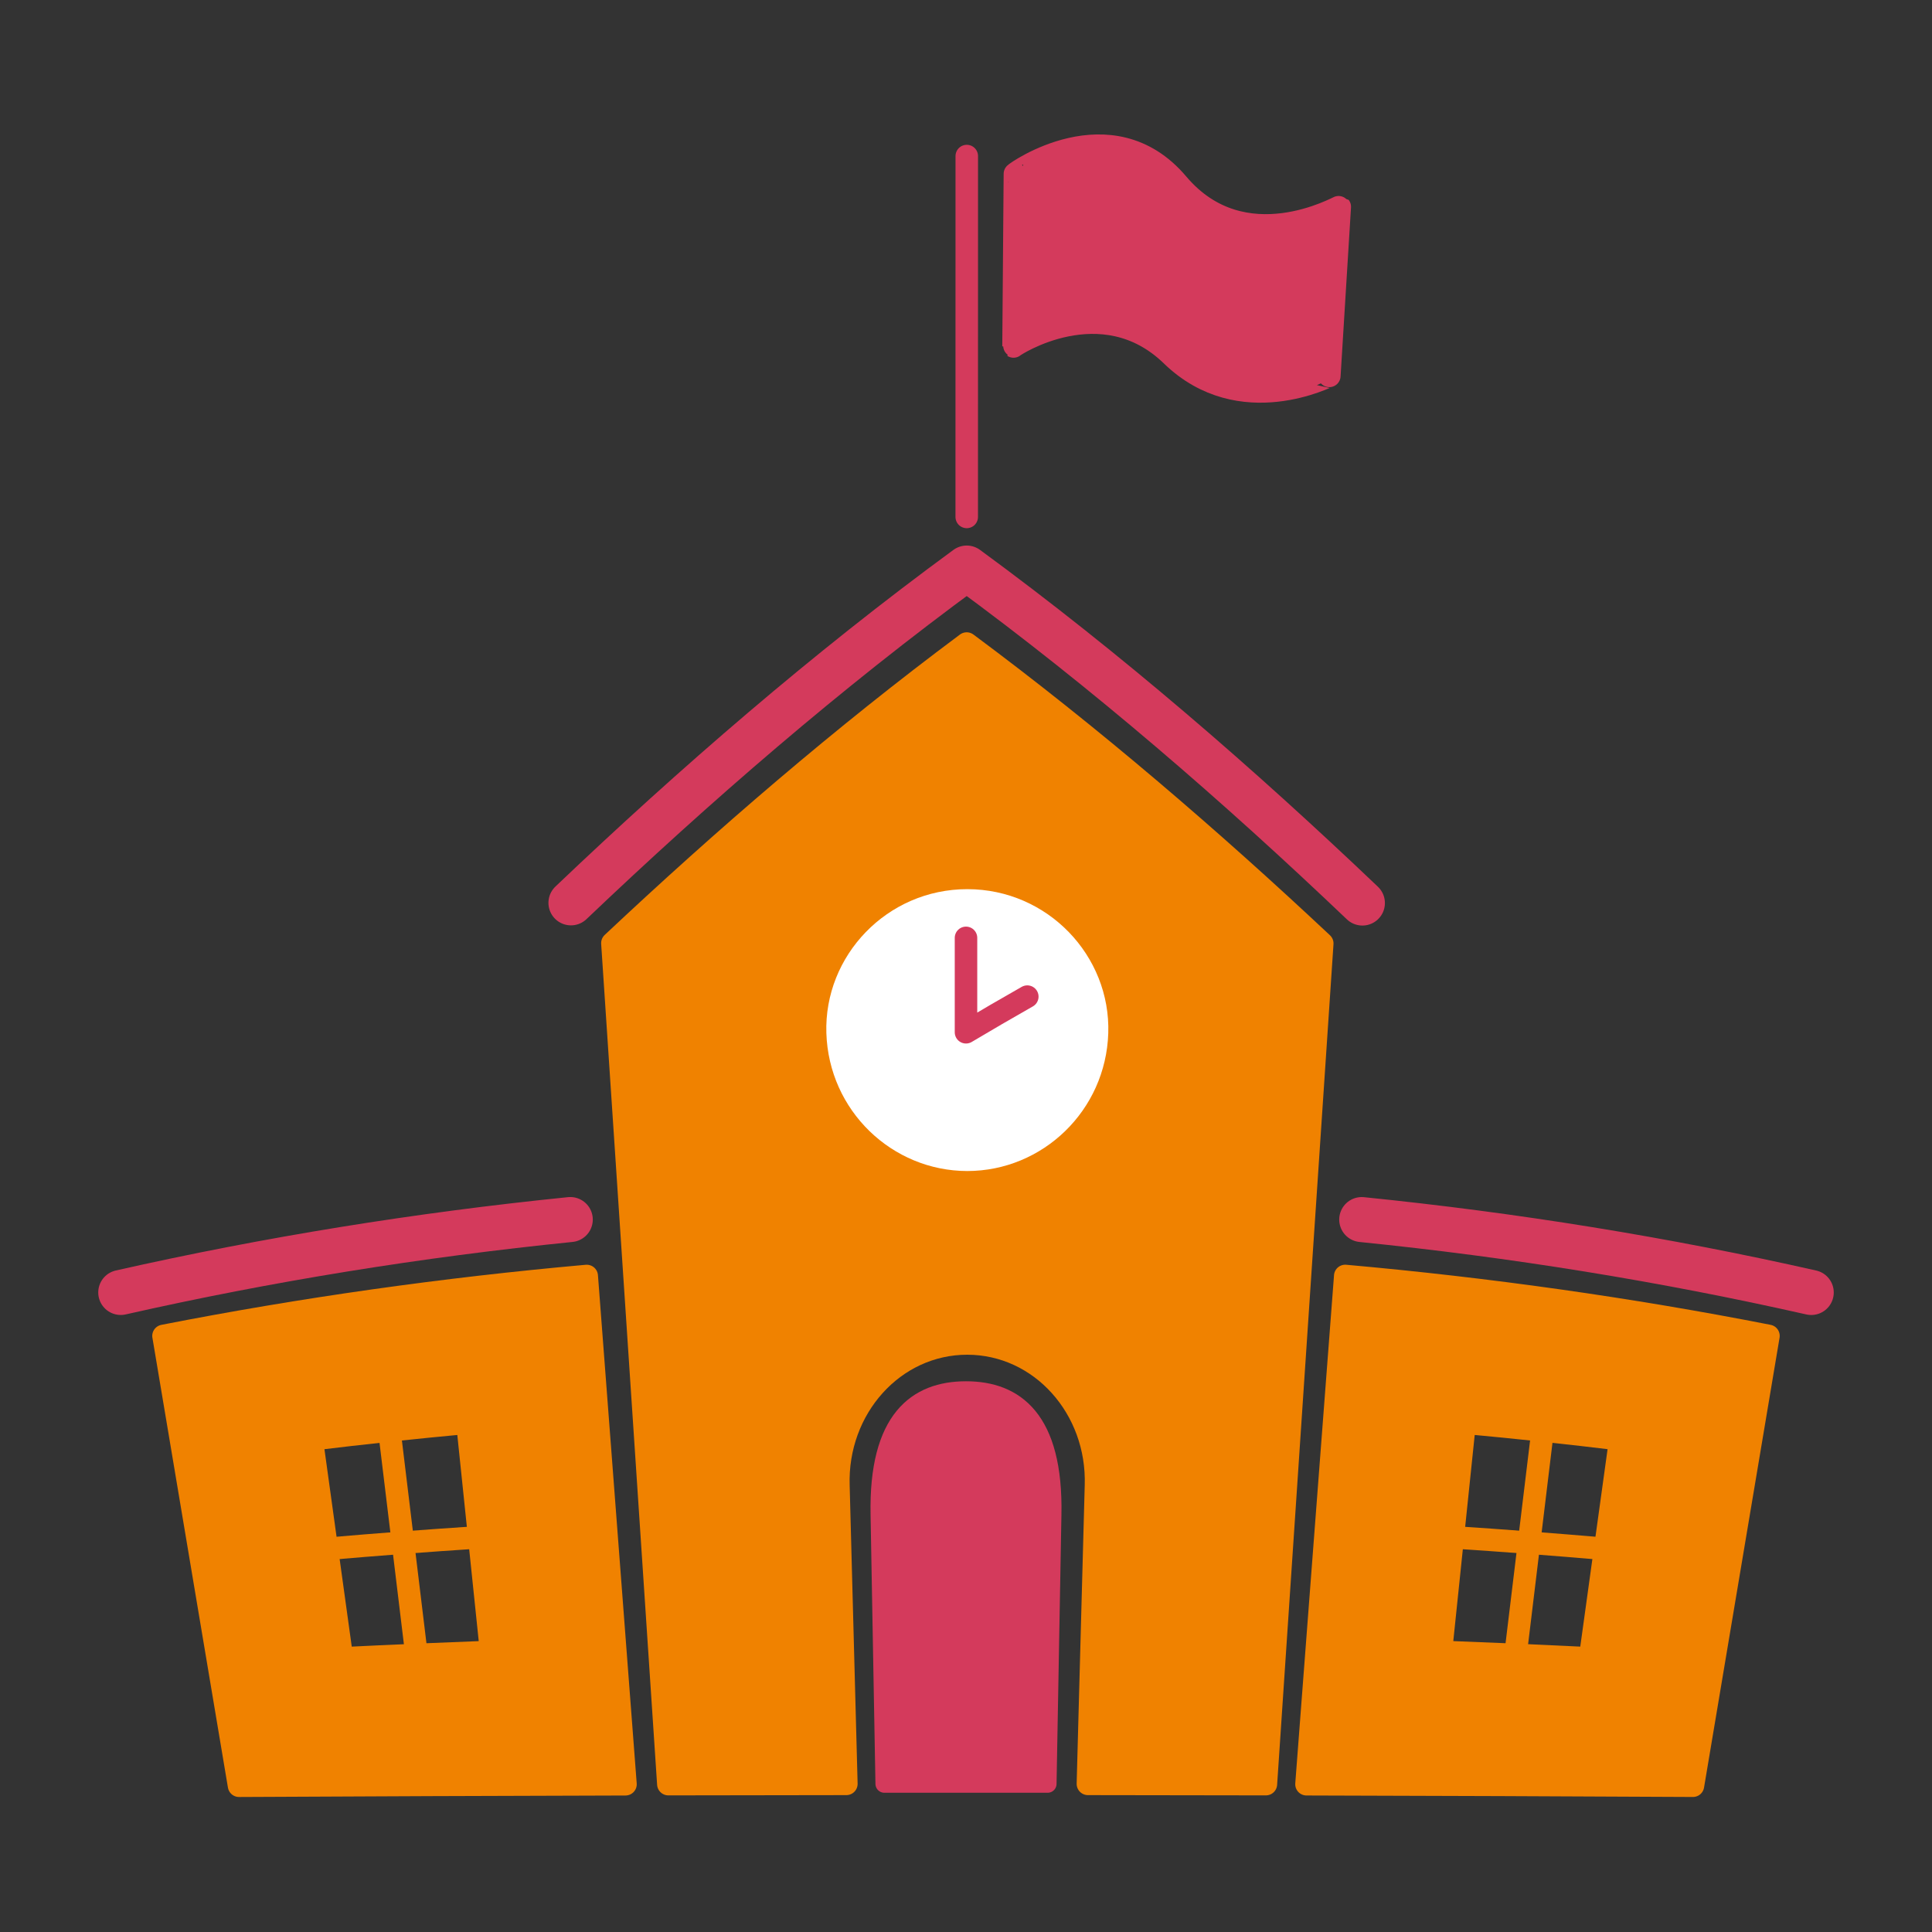
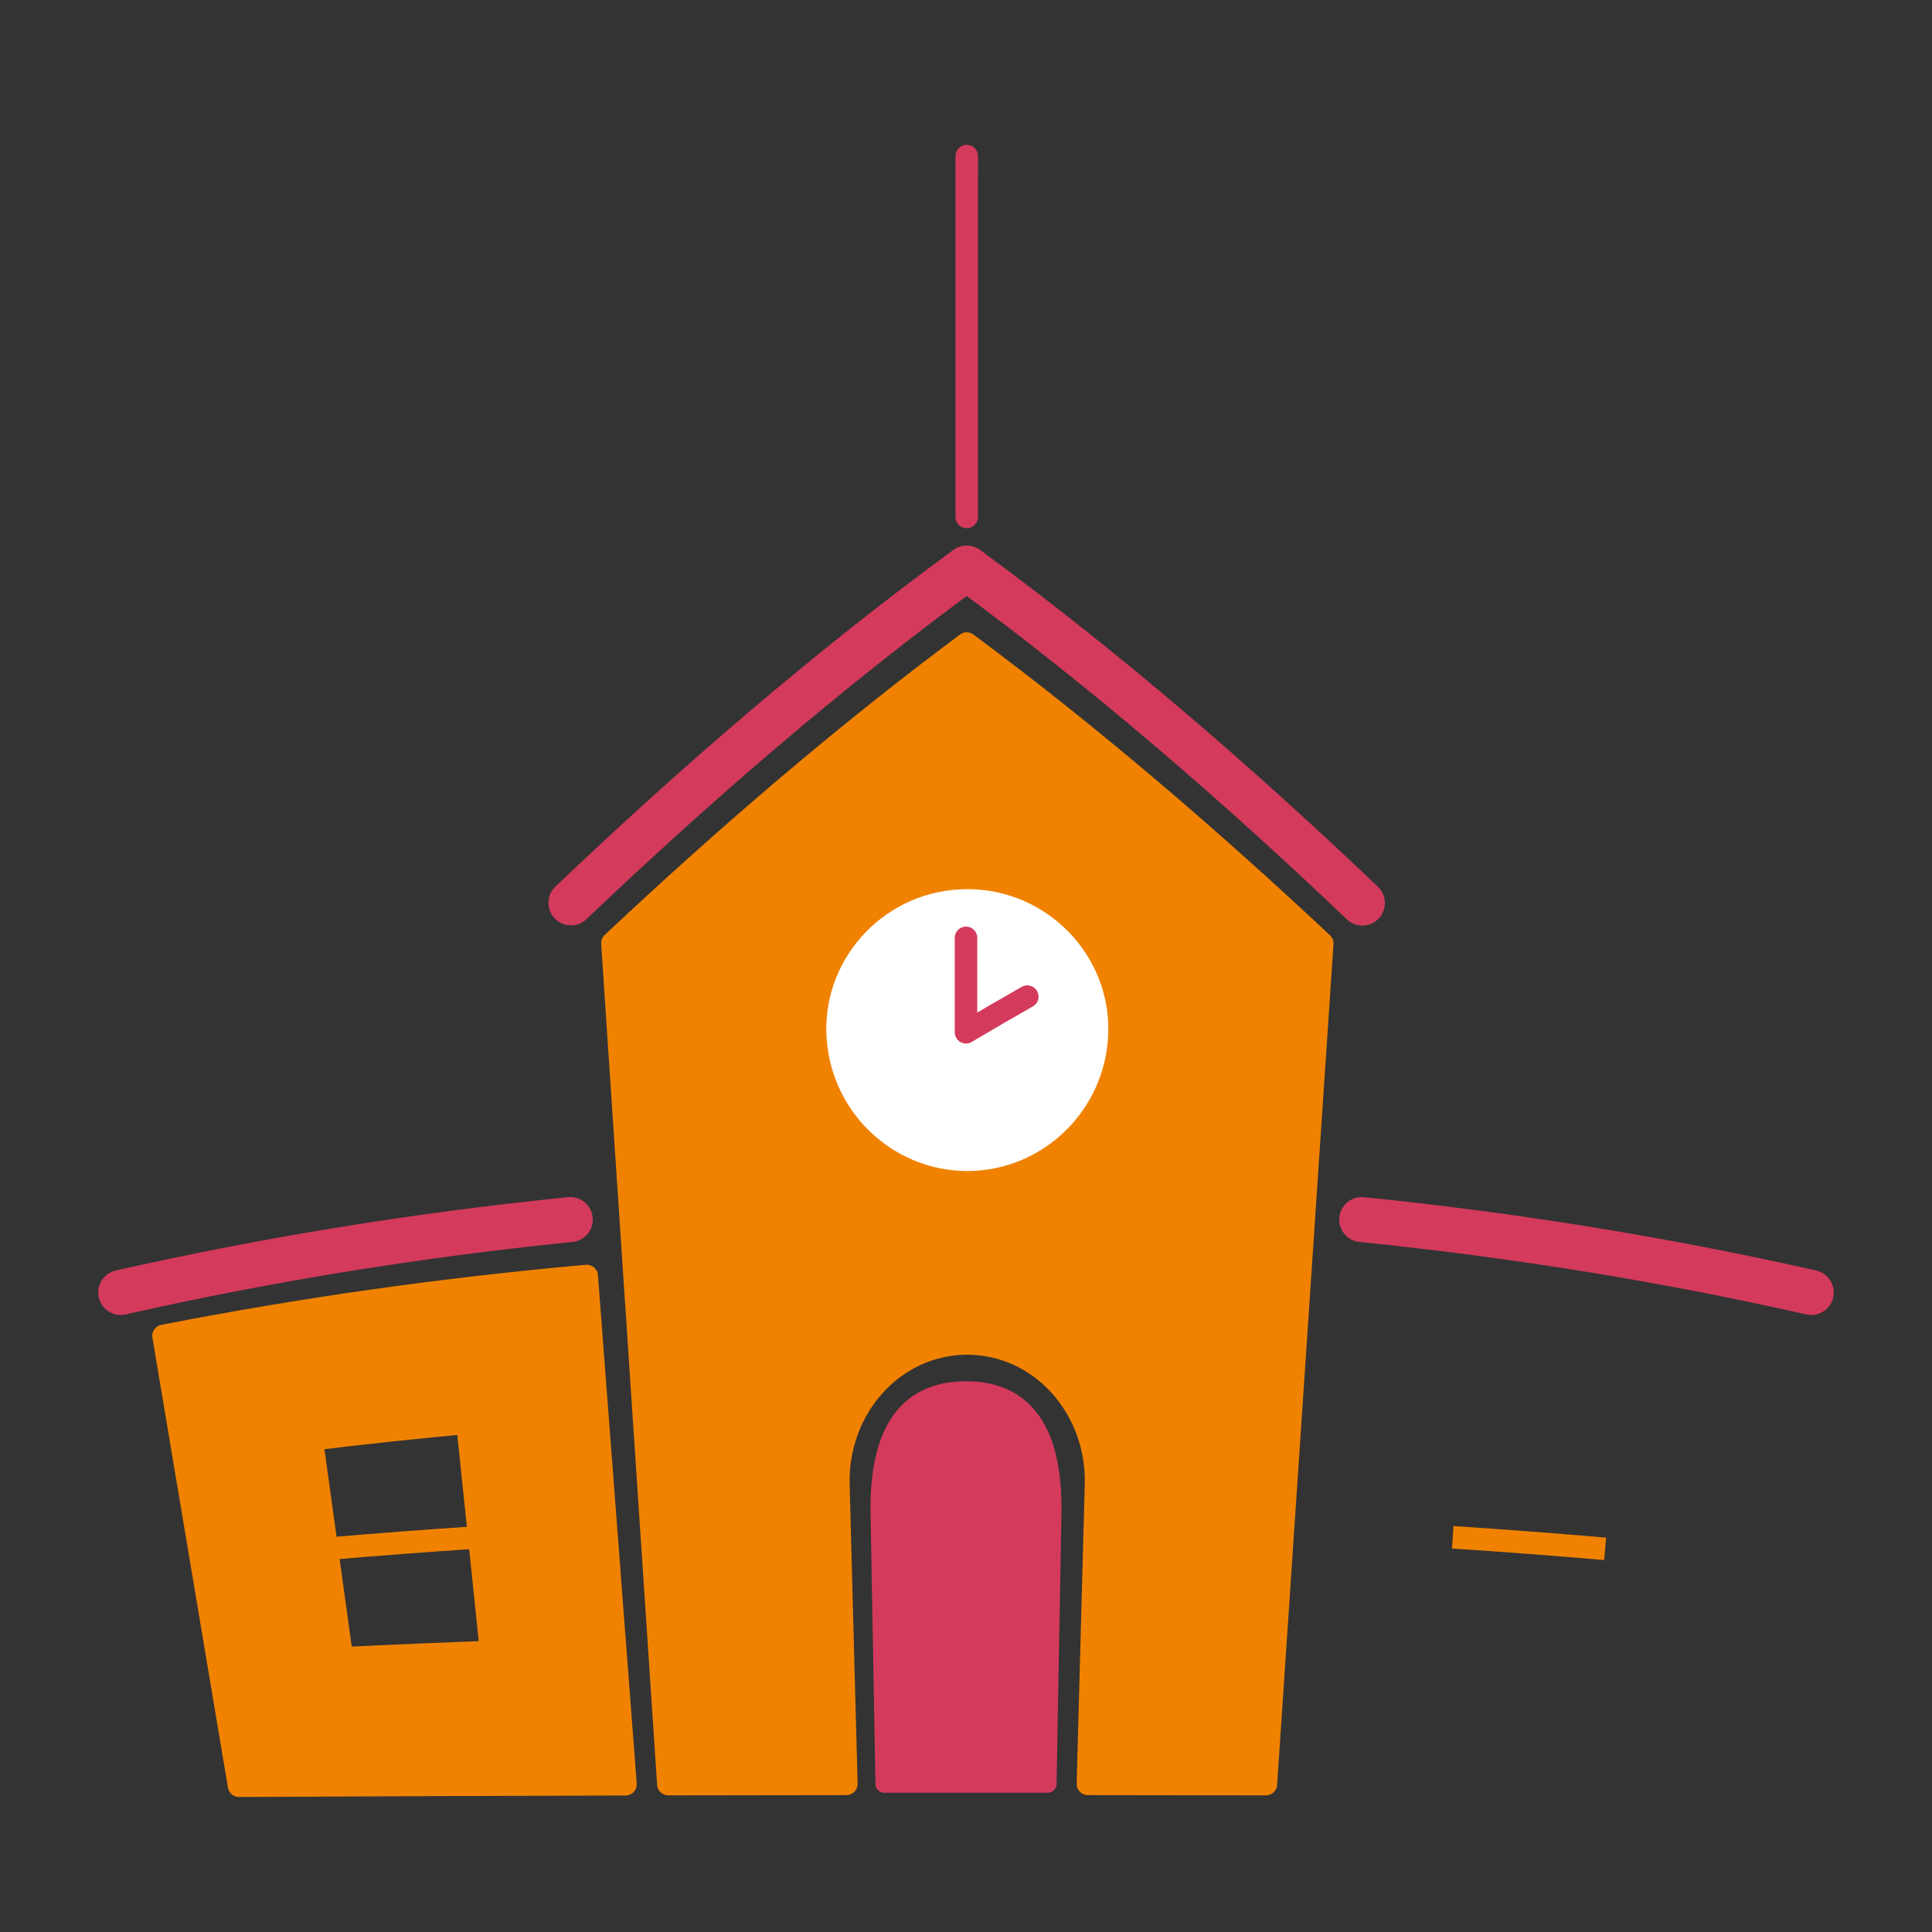
<svg xmlns="http://www.w3.org/2000/svg" id="a" viewBox="0 0 800 800">
  <rect x="0" y="0" width="800" height="800" fill="#333333" stroke="none" />
  <defs>
    <style>.b,.c,.d,.e,.f,.g,.h{fill-rule:evenodd;stroke-linejoin:round;}.b,.c,.e,.f{stroke-width:9.32px;}.b,.d,.e,.g,.h{stroke:#d43a5c;}.b,.h{fill:#d43a5c;}.i{fill:#fff;}.c{fill:#f08200;}.c,.f{stroke:#f08200;}.d,.e,.f{fill:none;}.d,.e,.g{stroke-linecap:round;}.d,.g{stroke-width:18.64px;}.h{stroke-width:7.39px;}</style>
  </defs>
  <path class="h" d="M366.2,738.65c-.67-37.13-1.35-74.27-2.02-111.4-.81-39.75,15.47-51.6,35.82-51.6,20.35,0,36.63,11.85,35.82,51.6-.67,37.13-1.35,74.27-2.02,111.4-22.53-.01-45.06-.01-67.59,0Z" />
  <path class="c" d="M400.29,266.48c-51.61,38.45-100.61,80.73-146.71,124.06,7.72,116.08,15.44,232.15,23.17,348.23,24.57-.05,49.14-.09,73.71-.11-1.1-41.17-2.19-82.33-3.29-123.5-1.02-32.05,22.86-58.85,53.34-58.86,30.49,.03,54.35,26.84,53.31,58.88-1.11,41.16-2.23,82.32-3.34,123.48,24.57,.02,49.14,.06,73.7,.11,7.78-116.03,15.56-232.06,23.34-348.1-46.25-43.38-95.43-85.71-147.23-124.19Zm58.62,161.34c-1.03,32.07-27.16,57.05-58.38,57.08-31.22-.05-57.34-25.05-58.35-57.13-1.02-32.03,25.1-59.6,58.38-59.59,33.28,.02,59.38,27.61,58.35,59.64Z" />
  <path class="i" d="M458.91,427.82c-1.03,32.07-27.16,57.05-58.38,57.08-31.22-.05-57.34-25.05-58.35-57.13-1.02-32.03,25.1-59.6,58.38-59.59,33.28,.02,59.38,27.61,58.35,59.64Z" />
  <path class="c" d="M67.71,553.17c10.42,62.09,20.85,124.18,31.27,186.27,53.32-.28,106.66-.49,160.02-.62-5.35-70.15-10.7-140.31-16.05-210.46-59.14,5.28-117.75,13.55-175.25,24.81Zm135.67,130.84c-20.62,.77-41.21,1.66-61.76,2.68-4.18-30.22-8.36-60.45-12.54-90.68,21.39-2.61,42.88-4.91,64.44-6.89,3.29,31.63,6.58,63.26,9.86,94.89Z" />
-   <path class="c" d="M557.04,528.35c-5.35,70.15-10.7,140.31-16.05,210.46,53.36,.13,106.71,.34,160.02,.62,10.42-62.09,20.85-124.18,31.27-186.27-57.5-11.27-116.11-19.54-175.25-24.81Zm101.35,158.33c-20.55-1.01-41.14-1.91-61.76-2.68,3.29-31.63,6.58-63.26,9.86-94.89,21.56,1.99,43.05,4.28,64.44,6.89-4.18,30.22-8.36,60.45-12.54,90.68Z" />
  <path class="e" d="M400.3,214.05c0-49.81,.01-99.62,.02-149.43" />
-   <path class="b" d="M550.45,155.65c-.16-.18-36.64,19.2-65.2-8.43-28.97-28.21-65.75-3.87-65.57-3.75,.19-23.83,.38-47.66,.57-71.48-.22-.18,39.72-28.74,67.47,4.19,27.29,32.18,66.86,9.18,67.05,9.43-1.44,23.34-2.88,46.69-4.32,70.03Z" />
+   <path class="b" d="M550.45,155.65Z" />
  <path class="e" d="M400,388.35v39.09c8.4-5,16.86-9.93,25.38-14.76" />
  <g>
-     <path class="f" d="M160.59,587.06c2.09,17.24,4.17,34.49,6.26,51.73s4.17,34.49,6.26,51.73" />
    <path class="f" d="M135.34,641.34c10.49-.91,20.99-1.76,31.51-2.56,10.52-.8,21.05-1.54,31.6-2.23" />
  </g>
  <g>
-     <path class="f" d="M639.41,587.06c-2.09,17.24-4.17,34.49-6.26,51.73-2.09,17.24-4.17,34.49-6.26,51.73" />
    <path class="f" d="M601.55,636.56c10.55,.69,21.08,1.43,31.6,2.23,10.52,.8,21.02,1.65,31.51,2.56" />
  </g>
  <path class="g" d="M563.86,505c62.97,6.37,125.27,16.43,186.14,30.19" />
  <path class="g" d="M50,535.18c60.87-13.76,123.18-23.82,186.14-30.19" />
  <path class="d" d="M236.42,373.85c51.14-48.71,105.9-96.17,163.88-138.63,57.96,42.49,112.71,89.98,163.84,138.71" />
</svg>